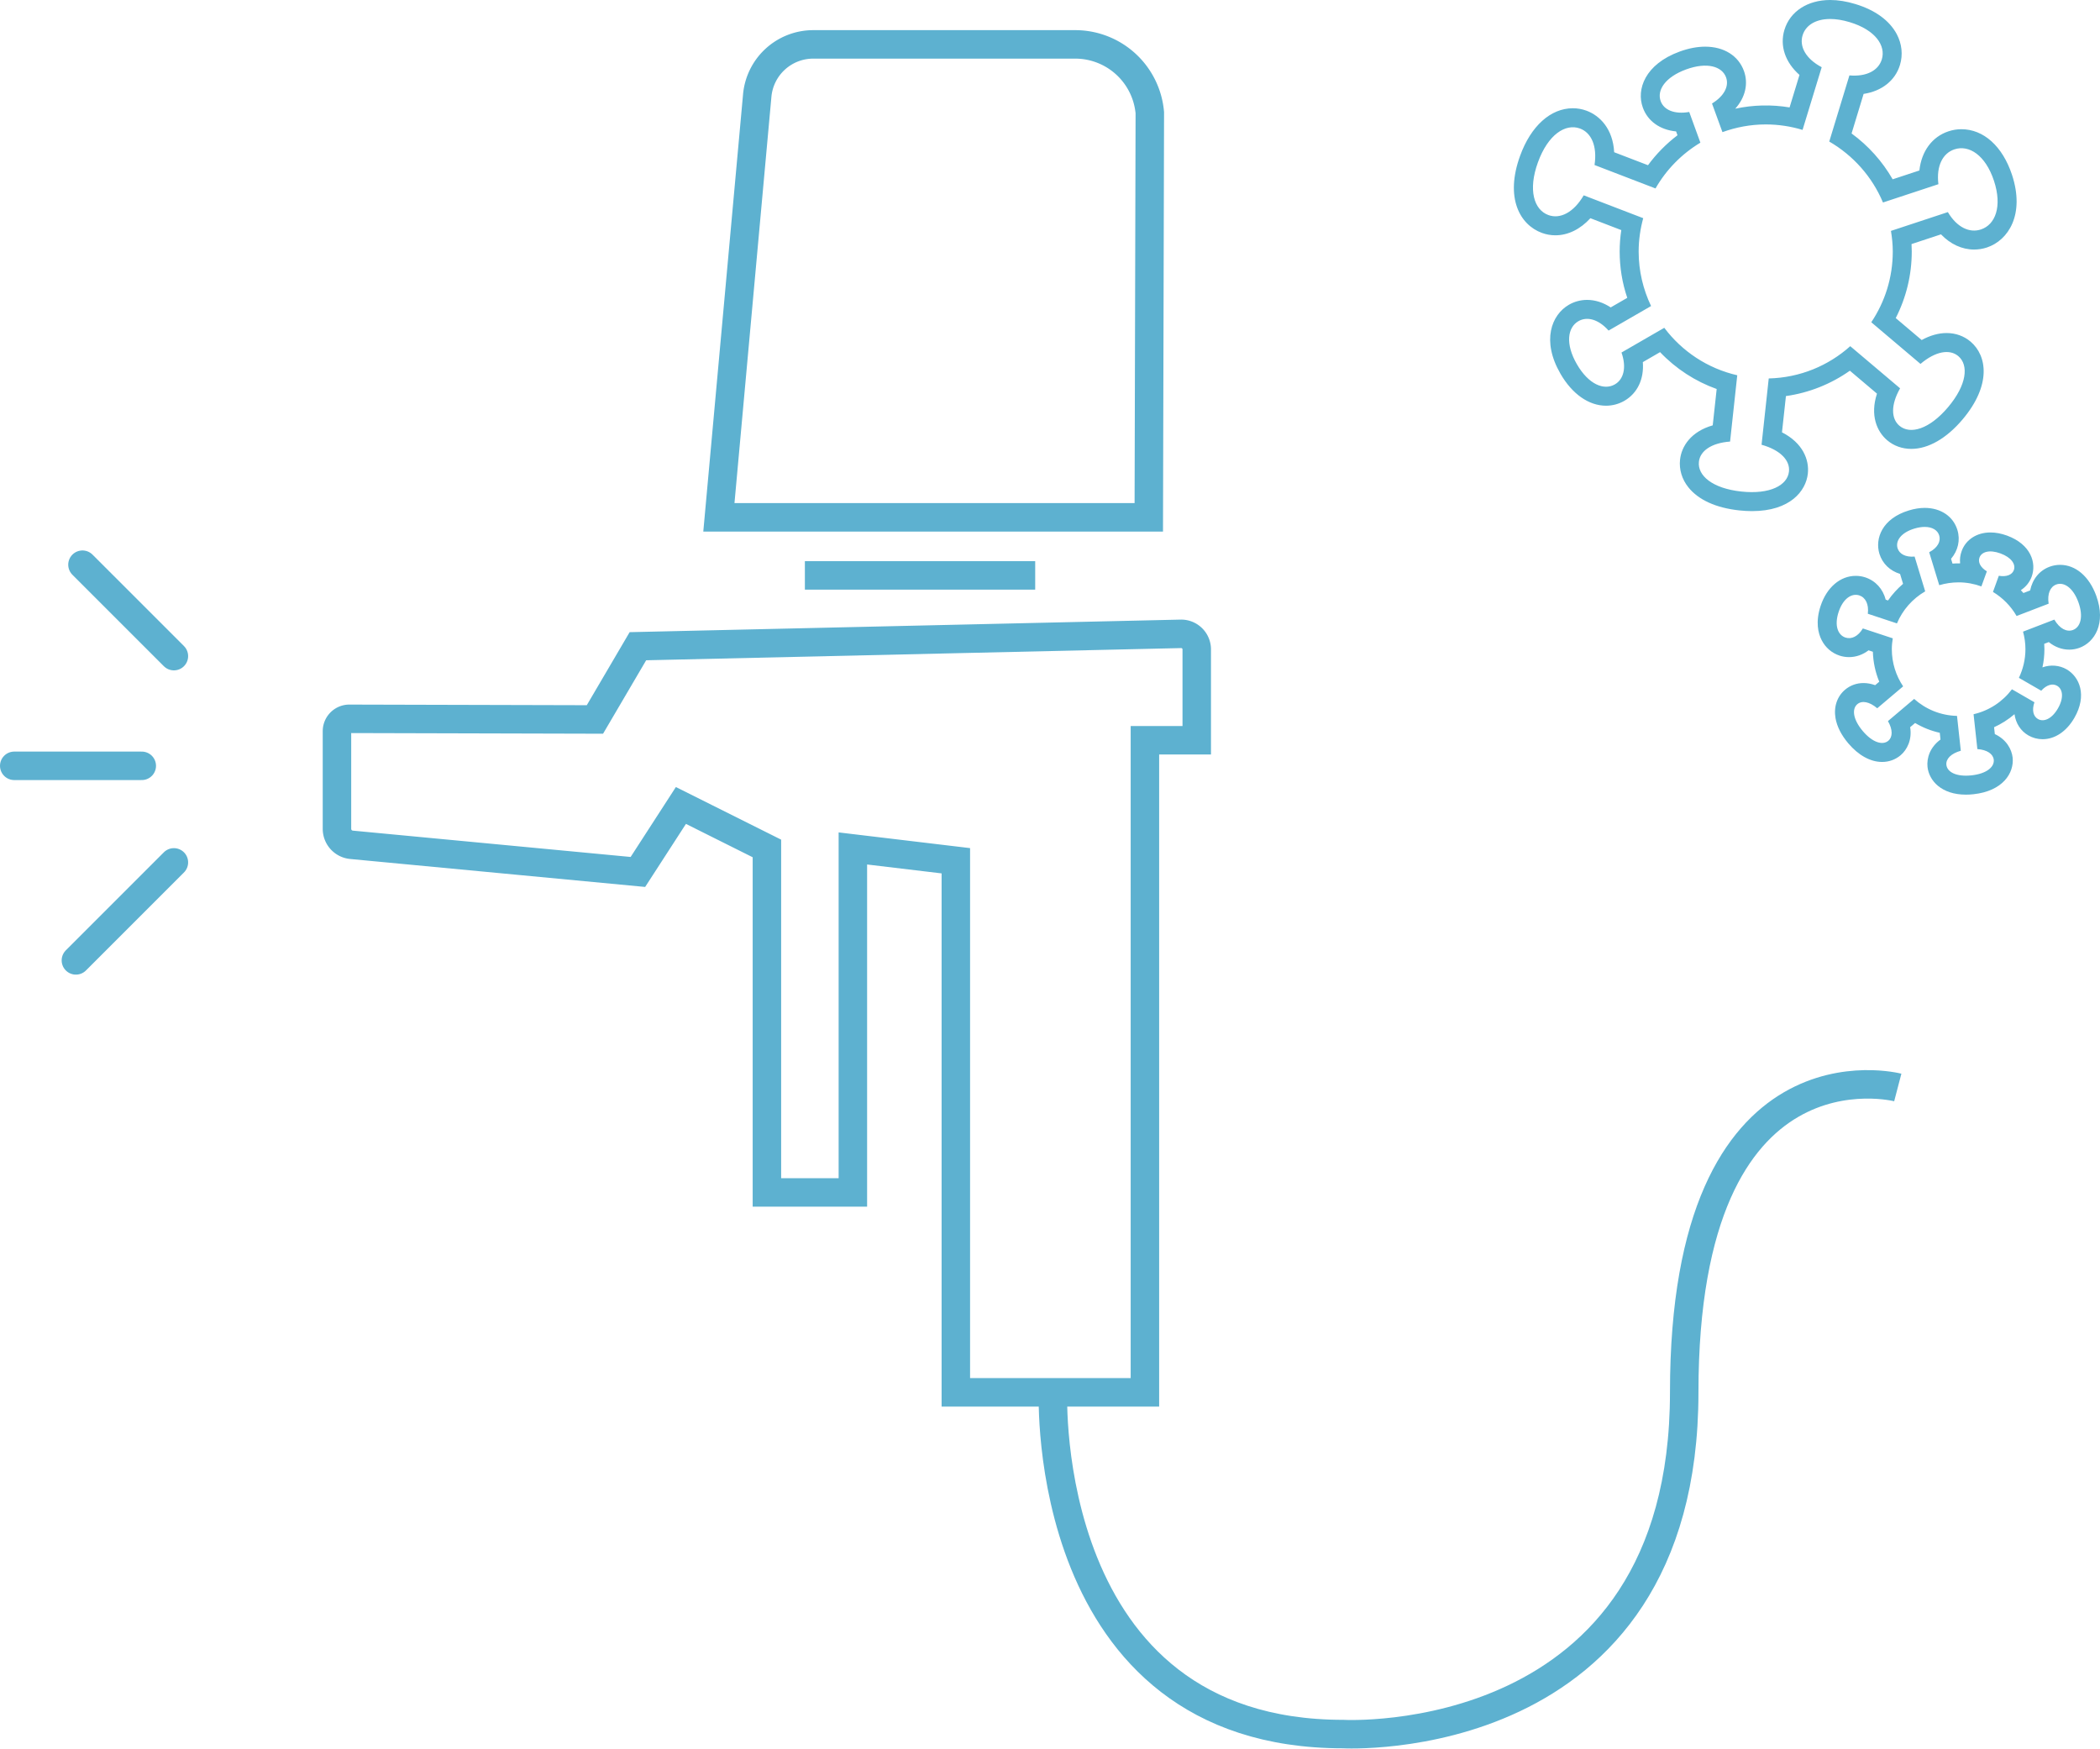
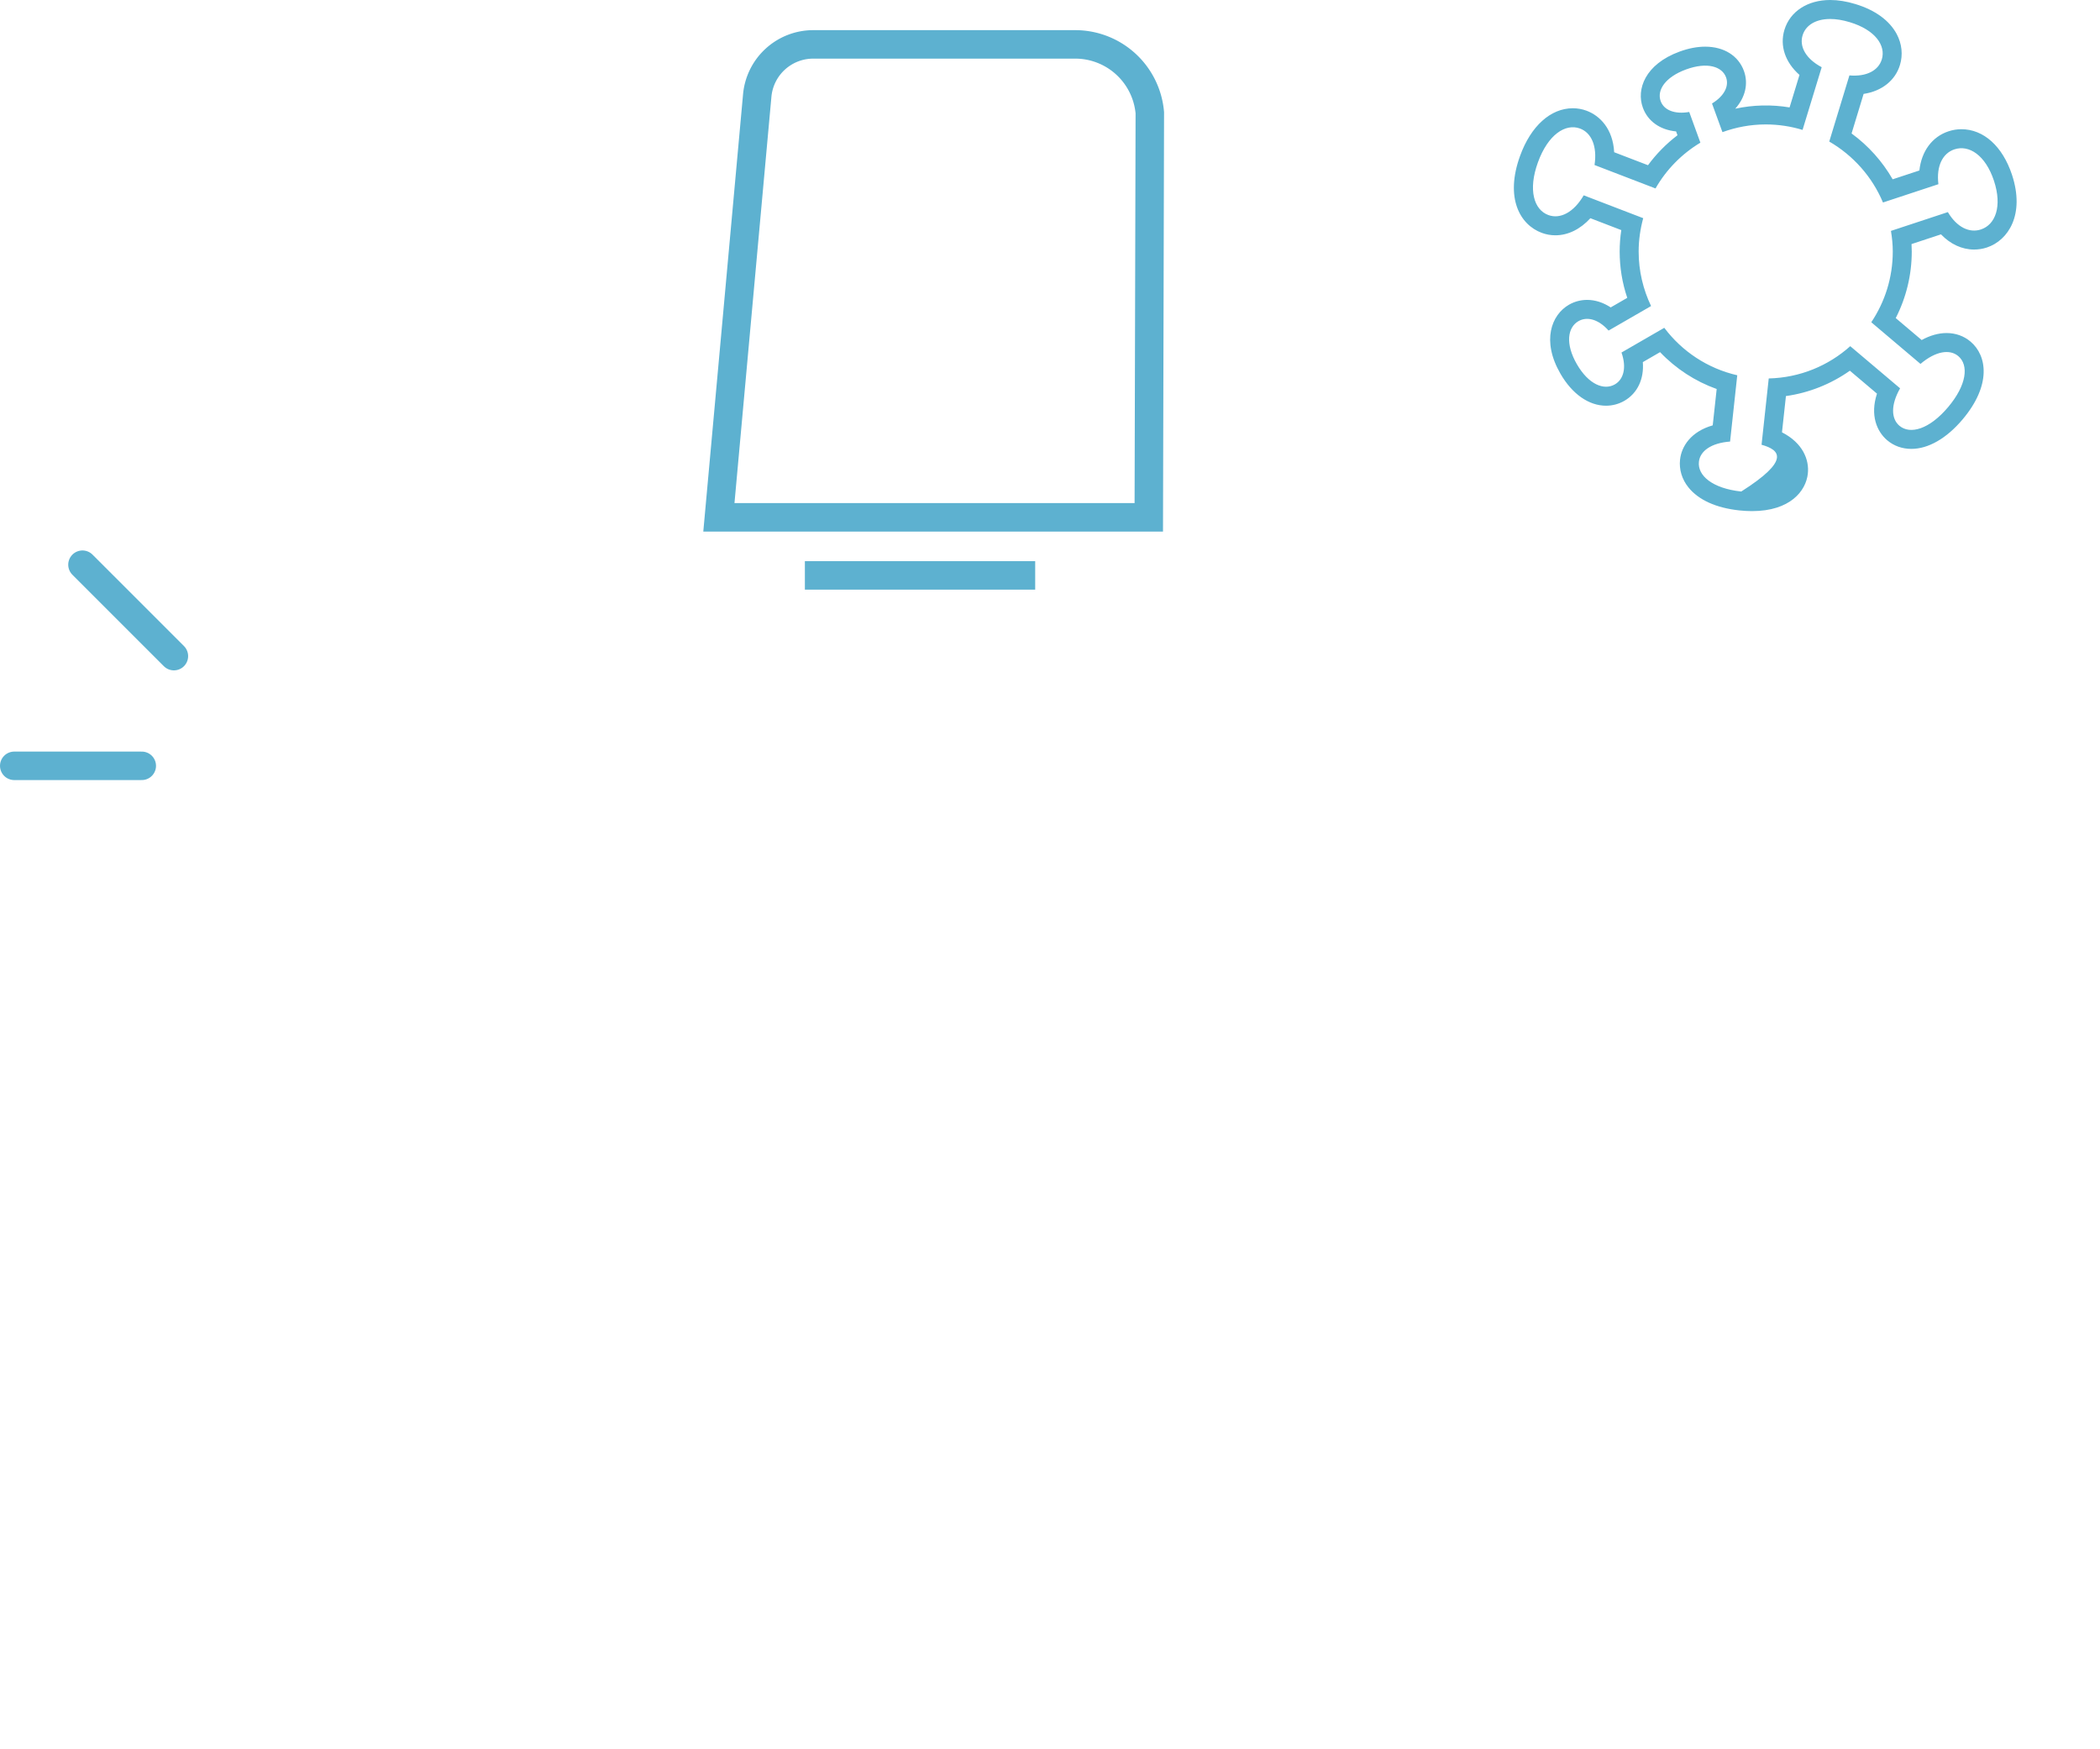
<svg xmlns="http://www.w3.org/2000/svg" width="55.31" height="46.057" viewBox="0 0 55.31 46.057">
  <g id="service_icon2" transform="translate(-623.625 -364.331)">
    <g id="グループ_16" data-name="グループ 16">
      <path id="パス_29" data-name="パス 29" d="M653.882,377.956H642.559l1.01-11.108a1.481,1.481,0,0,1,1.475-1.348h6.9a1.972,1.972,0,0,1,1.965,1.8Z" fill="none" stroke="#5db1d0" stroke-miterlimit="10" stroke-width="0.75" />
      <line id="線_8" data-name="線 8" x2="6.066" transform="translate(644.824 379.485)" fill="none" stroke="#5db1d0" stroke-miterlimit="10" stroke-width="0.75" />
-       <path id="パス_30" data-name="パス 30" d="M646.088,386.676v9.059h-2.264v-9.059l-2.265-1.132-1.133,1.751-7.544-.715a.422.422,0,0,1-.382-.42v-2.572a.326.326,0,0,1,.327-.326l6.467.017,1.132-1.929,14.3-.326a.41.41,0,0,1,.419.41v2.393h-1.365V401H648.8V387Z" fill="none" stroke="#5db1d0" stroke-miterlimit="10" stroke-width="0.75" />
-       <path id="パス_31" data-name="パス 31" d="M651.359,401S651,410,659,410c0,0,8.984.5,8.984-9s5.625-8.029,5.625-8.029" fill="none" stroke="#5db1d0" stroke-miterlimit="10" stroke-width="0.75" />
      <line id="線_9" data-name="線 9" x2="3.359" transform="translate(624 384.5)" fill="none" stroke="#5db1d0" stroke-linecap="round" stroke-miterlimit="10" stroke-width="0.75" />
      <line id="線_10" data-name="線 10" x2="2.408" y2="2.408" transform="translate(625.797 379.203)" fill="none" stroke="#5db1d0" stroke-linecap="round" stroke-miterlimit="10" stroke-width="0.75" />
-       <line id="線_11" data-name="線 11" y1="2.581" x2="2.581" transform="translate(625.624 387.043)" fill="none" stroke="#5db1d0" stroke-linecap="round" stroke-miterlimit="10" stroke-width="0.75" />
    </g>
    <g id="グループ_17" data-name="グループ 17">
      <g id="パス_32" data-name="パス 32" fill="none" stroke-miterlimit="10">
        <path d="M676.142,369.091c-.224-.676-.658-.953-1.04-.827-.308.1-.483.437-.423.918l-1.46.482a3.359,3.359,0,0,0-1.415-1.605l.531-1.742c.455.039.765-.132.853-.421.112-.365-.172-.777-.841-.98s-1.133-.021-1.245.345c-.09.3.083.618.5.84l-.5,1.651a3.319,3.319,0,0,0-2.11.059l-.275-.754c.327-.2.453-.462.37-.689-.1-.288-.5-.41-1.051-.209s-.776.547-.671.835c.084.233.36.353.752.286l.294.808a3.348,3.348,0,0,0-1.182,1.206l-1.606-.617c.075-.5-.084-.852-.385-.962-.381-.138-.84.159-1.1.889s-.106,1.252.275,1.391c.308.112.664-.065.93-.52l1.567.6a3.3,3.3,0,0,0,.207,2.314l-1.119.646c-.267-.3-.568-.378-.795-.247-.287.166-.348.6-.04,1.133s.713.7,1,.531c.232-.134.312-.445.174-.839l1.127-.651a3.337,3.337,0,0,0,1.922,1.25l-.189,1.746c-.495.037-.791.248-.821.533-.04.362.355.7,1.115.783s1.218-.165,1.257-.526c.032-.292-.224-.567-.722-.706l.189-1.746a3.327,3.327,0,0,0,2.147-.85l1.313,1.11c-.248.434-.238.8-.018.986.28.236.785.1,1.281-.489s.549-1.109.27-1.345c-.226-.191-.6-.132-1,.205l-1.3-1.1a3.292,3.292,0,0,0,.518-2.406l1.5-.495c.237.4.57.557.871.457C676.18,370.248,676.365,369.767,676.142,369.091Z" stroke="none" />
-         <path d="M 671.829 364.831 C 671.443 364.831 671.182 364.999 671.102 365.261 C 671.012 365.556 671.185 365.879 671.605 366.101 L 671.101 367.752 C 670.794 367.659 670.468 367.608 670.131 367.608 C 669.73 367.608 669.347 367.682 668.991 367.811 L 668.716 367.057 C 669.043 366.857 669.169 366.595 669.086 366.368 C 668.981 366.08 668.587 365.958 668.035 366.159 C 667.484 366.36 667.259 366.706 667.364 366.994 C 667.448 367.227 667.724 367.347 668.116 367.28 L 668.41 368.088 C 667.92 368.383 667.512 368.797 667.228 369.294 L 665.622 368.677 C 665.697 368.176 665.538 367.825 665.237 367.715 C 664.856 367.577 664.397 367.874 664.132 368.604 C 663.866 369.334 664.026 369.856 664.407 369.995 C 664.715 370.107 665.071 369.93 665.337 369.475 L 666.904 370.077 C 666.828 370.357 666.784 370.651 666.784 370.955 C 666.784 371.469 666.903 371.955 667.111 372.391 L 665.992 373.037 C 665.725 372.737 665.424 372.659 665.197 372.79 C 664.91 372.956 664.849 373.39 665.157 373.923 C 665.464 374.455 665.87 374.62 666.158 374.454 C 666.39 374.32 666.47 374.009 666.332 373.615 L 667.459 372.964 C 667.925 373.584 668.6 374.035 669.381 374.214 L 669.192 375.96 C 668.697 375.997 668.401 376.208 668.371 376.493 C 668.331 376.855 668.726 377.194 669.486 377.276 C 670.246 377.358 670.704 377.111 670.743 376.75 C 670.775 376.458 670.519 376.183 670.021 376.044 L 670.21 374.298 C 671.035 374.278 671.784 373.961 672.357 373.448 L 673.67 374.558 C 673.422 374.992 673.432 375.357 673.652 375.544 C 673.932 375.78 674.437 375.642 674.933 375.055 C 675.43 374.467 675.482 373.946 675.203 373.71 C 674.977 373.519 674.604 373.578 674.207 373.915 L 672.911 372.818 C 673.268 372.285 673.477 371.645 673.477 370.955 C 673.477 370.769 673.458 370.589 673.429 370.412 L 674.928 369.917 C 675.165 370.318 675.498 370.474 675.799 370.374 C 676.18 370.248 676.365 369.767 676.142 369.091 C 675.918 368.415 675.484 368.138 675.102 368.264 C 674.794 368.365 674.619 368.701 674.679 369.182 L 673.219 369.664 C 672.935 368.986 672.434 368.424 671.804 368.059 L 672.335 366.317 C 672.79 366.356 673.1 366.185 673.188 365.896 C 673.3 365.531 673.016 365.119 672.347 364.916 C 672.157 364.858 671.983 364.831 671.829 364.831 M 671.829 364.331 C 672.038 364.331 672.261 364.367 672.493 364.438 C 673.013 364.596 673.39 364.87 673.582 365.23 C 673.718 365.487 673.748 365.775 673.666 366.043 C 673.541 366.454 673.184 366.733 672.709 366.804 L 672.392 367.846 C 672.833 368.168 673.204 368.582 673.474 369.053 L 674.178 368.821 C 674.232 368.318 674.511 367.932 674.946 367.789 C 675.055 367.753 675.169 367.734 675.284 367.734 C 675.87 367.734 676.368 368.183 676.617 368.934 C 676.963 369.985 676.517 370.663 675.956 370.849 C 675.847 370.885 675.734 370.903 675.619 370.903 C 675.299 370.903 674.995 370.761 674.747 370.503 L 673.971 370.759 C 673.975 370.826 673.977 370.891 673.977 370.955 C 673.977 371.569 673.832 372.167 673.555 372.708 L 674.238 373.286 C 674.459 373.165 674.681 373.102 674.894 373.102 C 675.132 373.102 675.351 373.18 675.526 373.328 C 675.967 373.702 676.073 374.48 675.315 375.378 C 674.892 375.878 674.413 376.153 673.966 376.153 C 673.726 376.153 673.506 376.075 673.33 375.926 C 673.057 375.694 672.875 375.266 673.061 374.698 L 672.347 374.094 C 671.847 374.447 671.269 374.677 670.663 374.762 L 670.559 375.717 C 671.11 375.998 671.28 376.441 671.24 376.805 C 671.191 377.26 670.776 377.792 669.767 377.792 C 669.66 377.792 669.547 377.785 669.432 377.773 C 668.823 377.707 668.361 377.498 668.095 377.167 C 667.924 376.954 667.846 376.695 667.874 376.438 C 667.911 376.086 668.161 375.697 668.735 375.533 L 668.839 374.576 C 668.274 374.374 667.763 374.041 667.348 373.605 L 666.894 373.868 C 666.929 374.308 666.756 374.686 666.408 374.887 C 666.262 374.971 666.095 375.016 665.926 375.016 C 665.471 375.016 665.033 374.709 664.724 374.173 C 664.222 373.304 664.488 372.623 664.947 372.357 C 665.092 372.273 665.258 372.229 665.427 372.229 C 665.639 372.229 665.851 372.298 666.048 372.427 L 666.484 372.175 C 666.351 371.782 666.284 371.373 666.284 370.955 C 666.284 370.768 666.298 370.58 666.327 370.391 L 665.513 370.078 C 665.247 370.368 664.925 370.528 664.591 370.528 C 664.47 370.528 664.351 370.507 664.236 370.465 C 663.658 370.254 663.257 369.544 663.662 368.433 C 663.946 367.65 664.466 367.182 665.051 367.182 C 665.172 367.182 665.292 367.203 665.407 367.245 C 665.763 367.375 666.107 367.726 666.139 368.34 L 667.03 368.682 C 667.249 368.384 667.511 368.118 667.807 367.893 L 667.77 367.792 C 667.346 367.751 667.023 367.523 666.894 367.164 C 666.72 366.688 666.949 366.023 667.864 365.689 C 668.1 365.603 668.326 365.56 668.537 365.56 C 669.03 365.56 669.41 365.798 669.556 366.197 C 669.68 366.537 669.591 366.9 669.328 367.194 C 669.8 367.092 670.286 367.081 670.759 367.16 L 671.02 366.304 C 670.648 365.977 670.494 365.54 670.624 365.115 C 670.772 364.631 671.233 364.331 671.829 364.331 Z" stroke="none" fill="#5db1d0" />
+         <path d="M 671.829 364.831 C 671.443 364.831 671.182 364.999 671.102 365.261 C 671.012 365.556 671.185 365.879 671.605 366.101 L 671.101 367.752 C 670.794 367.659 670.468 367.608 670.131 367.608 C 669.73 367.608 669.347 367.682 668.991 367.811 L 668.716 367.057 C 669.043 366.857 669.169 366.595 669.086 366.368 C 668.981 366.08 668.587 365.958 668.035 366.159 C 667.484 366.36 667.259 366.706 667.364 366.994 C 667.448 367.227 667.724 367.347 668.116 367.28 L 668.41 368.088 C 667.92 368.383 667.512 368.797 667.228 369.294 L 665.622 368.677 C 665.697 368.176 665.538 367.825 665.237 367.715 C 664.856 367.577 664.397 367.874 664.132 368.604 C 663.866 369.334 664.026 369.856 664.407 369.995 C 664.715 370.107 665.071 369.93 665.337 369.475 L 666.904 370.077 C 666.828 370.357 666.784 370.651 666.784 370.955 C 666.784 371.469 666.903 371.955 667.111 372.391 L 665.992 373.037 C 665.725 372.737 665.424 372.659 665.197 372.79 C 664.91 372.956 664.849 373.39 665.157 373.923 C 665.464 374.455 665.87 374.62 666.158 374.454 C 666.39 374.32 666.47 374.009 666.332 373.615 L 667.459 372.964 C 667.925 373.584 668.6 374.035 669.381 374.214 L 669.192 375.96 C 668.697 375.997 668.401 376.208 668.371 376.493 C 668.331 376.855 668.726 377.194 669.486 377.276 C 670.775 376.458 670.519 376.183 670.021 376.044 L 670.21 374.298 C 671.035 374.278 671.784 373.961 672.357 373.448 L 673.67 374.558 C 673.422 374.992 673.432 375.357 673.652 375.544 C 673.932 375.78 674.437 375.642 674.933 375.055 C 675.43 374.467 675.482 373.946 675.203 373.71 C 674.977 373.519 674.604 373.578 674.207 373.915 L 672.911 372.818 C 673.268 372.285 673.477 371.645 673.477 370.955 C 673.477 370.769 673.458 370.589 673.429 370.412 L 674.928 369.917 C 675.165 370.318 675.498 370.474 675.799 370.374 C 676.18 370.248 676.365 369.767 676.142 369.091 C 675.918 368.415 675.484 368.138 675.102 368.264 C 674.794 368.365 674.619 368.701 674.679 369.182 L 673.219 369.664 C 672.935 368.986 672.434 368.424 671.804 368.059 L 672.335 366.317 C 672.79 366.356 673.1 366.185 673.188 365.896 C 673.3 365.531 673.016 365.119 672.347 364.916 C 672.157 364.858 671.983 364.831 671.829 364.831 M 671.829 364.331 C 672.038 364.331 672.261 364.367 672.493 364.438 C 673.013 364.596 673.39 364.87 673.582 365.23 C 673.718 365.487 673.748 365.775 673.666 366.043 C 673.541 366.454 673.184 366.733 672.709 366.804 L 672.392 367.846 C 672.833 368.168 673.204 368.582 673.474 369.053 L 674.178 368.821 C 674.232 368.318 674.511 367.932 674.946 367.789 C 675.055 367.753 675.169 367.734 675.284 367.734 C 675.87 367.734 676.368 368.183 676.617 368.934 C 676.963 369.985 676.517 370.663 675.956 370.849 C 675.847 370.885 675.734 370.903 675.619 370.903 C 675.299 370.903 674.995 370.761 674.747 370.503 L 673.971 370.759 C 673.975 370.826 673.977 370.891 673.977 370.955 C 673.977 371.569 673.832 372.167 673.555 372.708 L 674.238 373.286 C 674.459 373.165 674.681 373.102 674.894 373.102 C 675.132 373.102 675.351 373.18 675.526 373.328 C 675.967 373.702 676.073 374.48 675.315 375.378 C 674.892 375.878 674.413 376.153 673.966 376.153 C 673.726 376.153 673.506 376.075 673.33 375.926 C 673.057 375.694 672.875 375.266 673.061 374.698 L 672.347 374.094 C 671.847 374.447 671.269 374.677 670.663 374.762 L 670.559 375.717 C 671.11 375.998 671.28 376.441 671.24 376.805 C 671.191 377.26 670.776 377.792 669.767 377.792 C 669.66 377.792 669.547 377.785 669.432 377.773 C 668.823 377.707 668.361 377.498 668.095 377.167 C 667.924 376.954 667.846 376.695 667.874 376.438 C 667.911 376.086 668.161 375.697 668.735 375.533 L 668.839 374.576 C 668.274 374.374 667.763 374.041 667.348 373.605 L 666.894 373.868 C 666.929 374.308 666.756 374.686 666.408 374.887 C 666.262 374.971 666.095 375.016 665.926 375.016 C 665.471 375.016 665.033 374.709 664.724 374.173 C 664.222 373.304 664.488 372.623 664.947 372.357 C 665.092 372.273 665.258 372.229 665.427 372.229 C 665.639 372.229 665.851 372.298 666.048 372.427 L 666.484 372.175 C 666.351 371.782 666.284 371.373 666.284 370.955 C 666.284 370.768 666.298 370.58 666.327 370.391 L 665.513 370.078 C 665.247 370.368 664.925 370.528 664.591 370.528 C 664.47 370.528 664.351 370.507 664.236 370.465 C 663.658 370.254 663.257 369.544 663.662 368.433 C 663.946 367.65 664.466 367.182 665.051 367.182 C 665.172 367.182 665.292 367.203 665.407 367.245 C 665.763 367.375 666.107 367.726 666.139 368.34 L 667.03 368.682 C 667.249 368.384 667.511 368.118 667.807 367.893 L 667.77 367.792 C 667.346 367.751 667.023 367.523 666.894 367.164 C 666.72 366.688 666.949 366.023 667.864 365.689 C 668.1 365.603 668.326 365.56 668.537 365.56 C 669.03 365.56 669.41 365.798 669.556 366.197 C 669.68 366.537 669.591 366.9 669.328 367.194 C 669.8 367.092 670.286 367.081 670.759 367.16 L 671.02 366.304 C 670.648 365.977 670.494 365.54 670.624 365.115 C 670.772 364.631 671.233 364.331 671.829 364.331 Z" stroke="none" fill="#5db1d0" />
      </g>
    </g>
    <g id="グループ_18" data-name="グループ 18">
      <g id="パス_33" data-name="パス 33" fill="none" stroke-miterlimit="10">
-         <path d="M672.231,381.122c.158.052.333-.03.458-.24l.788.26a1.785,1.785,0,0,0-.025.285,1.752,1.752,0,0,0,.3.98l-.682.577c-.209-.177-.4-.208-.524-.108-.147.124-.119.4.142.707s.527.381.674.257c.115-.1.121-.29-.01-.518l.69-.584a1.749,1.749,0,0,0,1.129.447l.1.918c-.262.073-.4.218-.38.371.021.191.262.32.661.277s.607-.222.587-.412c-.017-.15-.172-.261-.432-.28l-.1-.918a1.754,1.754,0,0,0,1.011-.657l.592.342c-.072.207-.03.371.092.441.151.087.365,0,.527-.279s.129-.508-.022-.6c-.119-.069-.277-.027-.418.13l-.588-.339a1.737,1.737,0,0,0,.109-1.217l.824-.317c.14.24.327.333.489.274.2-.073.284-.348.145-.732s-.381-.54-.582-.467c-.158.058-.242.242-.2.506l-.844.324a1.774,1.774,0,0,0-.622-.634l.154-.425c.207.035.352-.028.4-.15.055-.151-.063-.333-.353-.439s-.5-.042-.552.109c-.044.12.022.258.194.363l-.144.4a1.757,1.757,0,0,0-.6-.107,1.787,1.787,0,0,0-.51.075l-.265-.868c.221-.116.312-.286.264-.442-.058-.192-.3-.288-.654-.181s-.5.323-.443.516c.047.152.21.242.449.221l.279.916a1.769,1.769,0,0,0-.744.844l-.767-.254c.031-.252-.061-.429-.223-.483-.2-.066-.429.08-.546.435S672.03,381.056,672.231,381.122Z" stroke="none" />
-         <path d="M 674.318 378.208 C 674.237 378.208 674.146 378.222 674.046 378.252 C 673.694 378.359 673.545 378.575 673.603 378.768 C 673.65 378.92 673.813 379.01 674.052 378.989 L 674.331 379.905 C 674 380.097 673.737 380.392 673.587 380.749 L 672.82 380.495 C 672.851 380.243 672.759 380.066 672.597 380.012 C 672.397 379.946 672.168 380.092 672.051 380.447 C 671.933 380.803 672.03 381.056 672.231 381.122 C 672.389 381.174 672.564 381.092 672.689 380.882 L 673.477 381.142 C 673.462 381.235 673.452 381.33 673.452 381.427 C 673.452 381.79 673.562 382.127 673.75 382.407 L 673.068 382.984 C 672.859 382.807 672.663 382.776 672.544 382.876 C 672.397 383 672.425 383.274 672.686 383.583 C 672.947 383.892 673.213 383.964 673.36 383.84 C 673.475 383.742 673.481 383.55 673.35 383.322 L 674.04 382.738 C 674.342 383.008 674.736 383.175 675.169 383.185 L 675.269 384.103 C 675.007 384.176 674.873 384.321 674.889 384.474 C 674.91 384.665 675.151 384.794 675.55 384.751 C 675.95 384.708 676.157 384.529 676.137 384.339 C 676.12 384.189 675.965 384.078 675.705 384.059 L 675.605 383.141 C 676.016 383.047 676.371 382.81 676.616 382.484 L 677.208 382.826 C 677.136 383.033 677.178 383.197 677.3 383.267 C 677.451 383.354 677.665 383.268 677.827 382.988 C 677.988 382.708 677.956 382.48 677.805 382.392 C 677.686 382.323 677.528 382.365 677.387 382.522 L 676.799 382.183 C 676.908 381.953 676.971 381.698 676.971 381.427 C 676.971 381.267 676.948 381.113 676.908 380.966 L 677.732 380.649 C 677.872 380.889 678.059 380.982 678.221 380.923 C 678.421 380.85 678.505 380.575 678.366 380.191 C 678.226 379.807 677.985 379.651 677.784 379.724 C 677.626 379.782 677.542 379.966 677.582 380.23 L 676.738 380.554 C 676.588 380.293 676.373 380.075 676.116 379.92 L 676.27 379.495 C 676.477 379.53 676.622 379.467 676.666 379.345 C 676.721 379.194 676.603 379.012 676.313 378.906 C 676.023 378.8 675.816 378.864 675.761 379.015 C 675.717 379.135 675.783 379.273 675.955 379.378 L 675.811 379.775 C 675.623 379.707 675.422 379.668 675.211 379.668 C 675.034 379.668 674.862 379.695 674.701 379.743 L 674.436 378.875 C 674.657 378.759 674.748 378.589 674.7 378.433 C 674.659 378.296 674.521 378.208 674.318 378.208 M 674.318 377.707 C 674.741 377.707 675.07 377.93 675.179 378.288 C 675.261 378.557 675.196 378.83 675.012 379.048 L 675.05 379.174 C 675.117 379.169 675.184 379.167 675.251 379.168 C 675.239 379.061 675.252 378.951 675.292 378.843 C 675.401 378.541 675.692 378.354 676.049 378.354 C 676.188 378.354 676.334 378.381 676.485 378.436 C 677.118 378.668 677.266 379.158 677.136 379.516 C 677.081 379.667 676.981 379.789 676.85 379.874 C 676.873 379.898 676.896 379.924 676.918 379.949 L 677.095 379.881 C 677.156 379.585 677.338 379.355 677.612 379.255 C 677.7 379.223 677.791 379.207 677.883 379.207 C 678.294 379.207 678.65 379.511 678.836 380.02 C 679.102 380.755 678.792 381.247 678.392 381.393 C 678.306 381.424 678.216 381.44 678.124 381.44 C 677.931 381.44 677.746 381.37 677.586 381.241 L 677.466 381.287 C 677.469 381.334 677.471 381.38 677.471 381.427 C 677.471 381.59 677.454 381.75 677.419 381.907 C 677.631 381.831 677.866 381.849 678.056 381.959 C 678.395 382.157 678.603 382.641 678.26 383.237 C 678.053 383.595 677.748 383.799 677.422 383.799 C 677.292 383.799 677.163 383.765 677.05 383.7 C 676.844 383.582 676.716 383.378 676.683 383.14 C 676.521 383.279 676.34 383.395 676.145 383.483 L 676.165 383.664 C 676.469 383.806 676.609 384.062 676.634 384.283 C 676.677 384.692 676.372 385.165 675.603 385.248 C 675.535 385.256 675.467 385.259 675.402 385.259 C 674.76 385.259 674.432 384.892 674.392 384.529 C 674.368 384.299 674.454 384.012 674.734 383.808 L 674.715 383.63 C 674.486 383.579 674.267 383.492 674.065 383.372 L 673.935 383.482 C 673.989 383.815 673.854 384.076 673.684 384.221 C 673.546 384.337 673.378 384.398 673.195 384.398 C 672.888 384.398 672.572 384.223 672.304 383.906 C 672.12 383.688 672.008 383.466 671.969 383.245 C 671.918 382.947 672.01 382.673 672.222 382.494 C 672.358 382.38 672.525 382.32 672.706 382.32 C 672.808 382.32 672.911 382.339 673.013 382.376 L 673.121 382.285 C 673.018 382.035 672.961 381.769 672.953 381.496 L 672.839 381.458 C 672.687 381.574 672.51 381.637 672.325 381.637 C 672.24 381.637 672.156 381.624 672.075 381.597 C 671.869 381.529 671.701 381.383 671.602 381.186 C 671.513 381.01 671.437 380.712 671.576 380.29 C 671.738 379.801 672.092 379.497 672.502 379.497 C 672.587 379.497 672.672 379.51 672.754 379.537 C 673.028 379.629 673.217 379.843 673.291 380.124 L 673.352 380.145 C 673.464 379.983 673.598 379.836 673.748 379.707 L 673.669 379.446 C 673.404 379.364 673.206 379.176 673.125 378.916 C 673.004 378.514 673.196 377.988 673.901 377.774 C 674.044 377.73 674.185 377.707 674.318 377.707 Z" stroke="none" fill="#5db1d0" />
-       </g>
+         </g>
    </g>
  </g>
</svg>